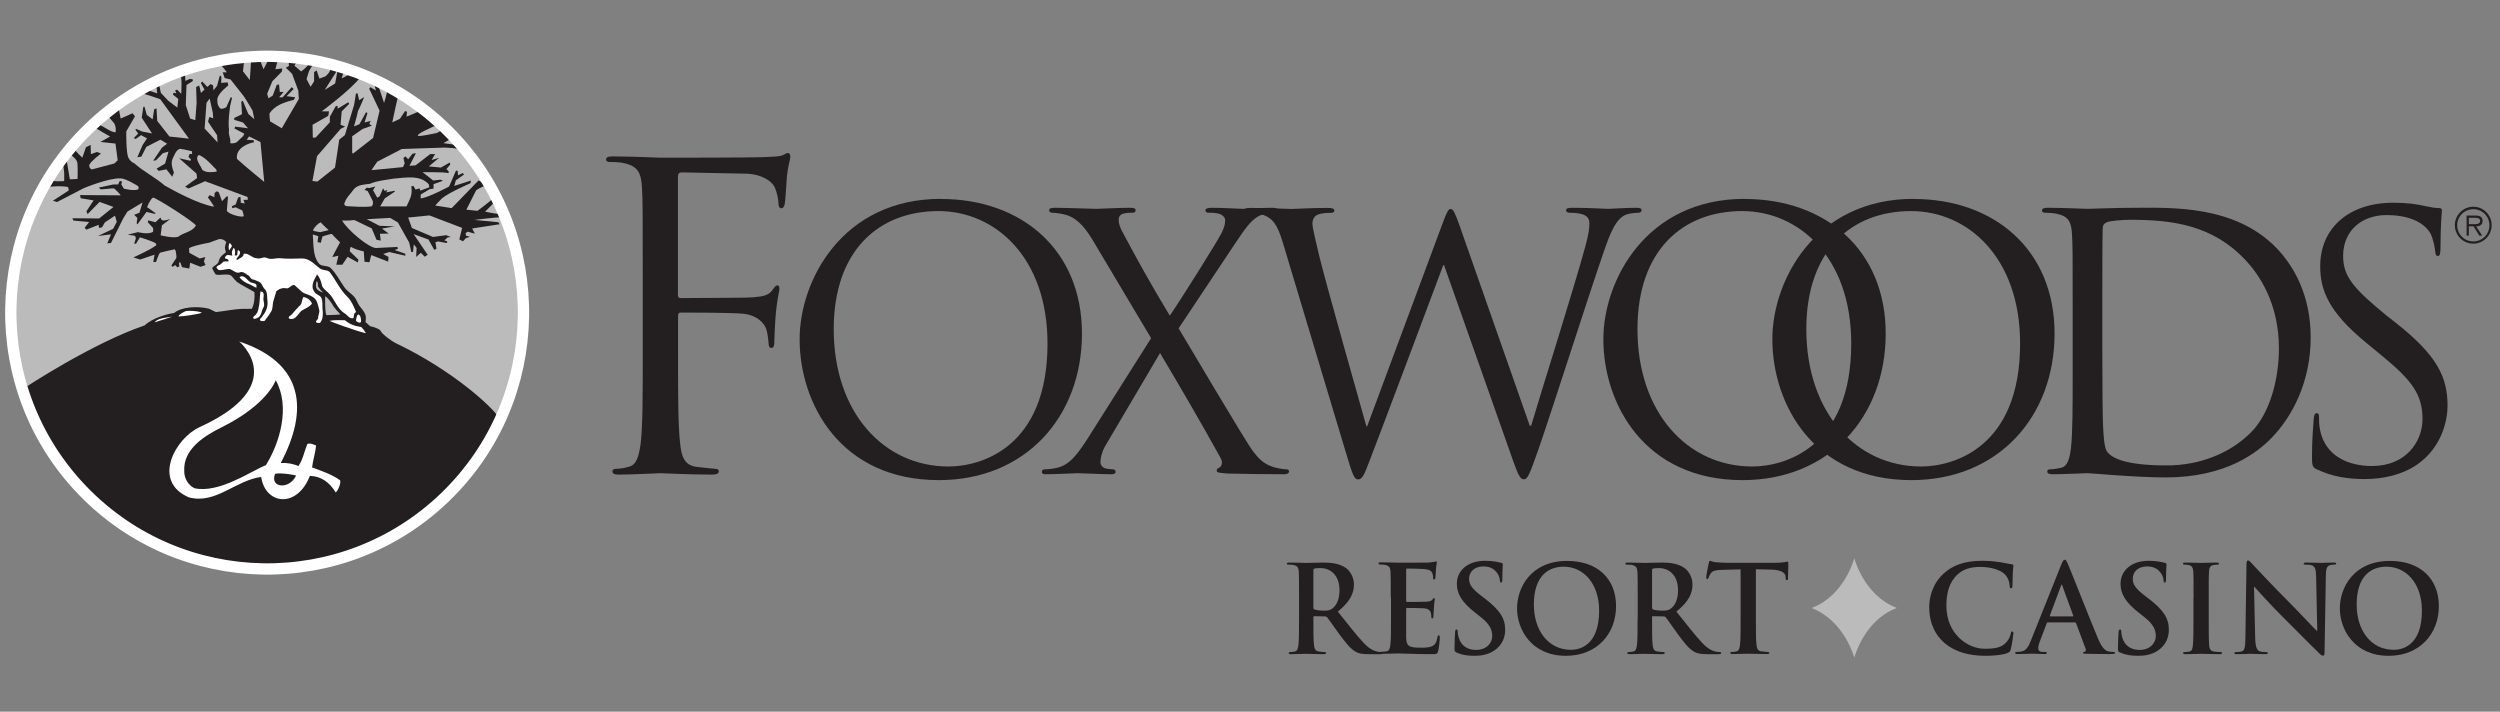
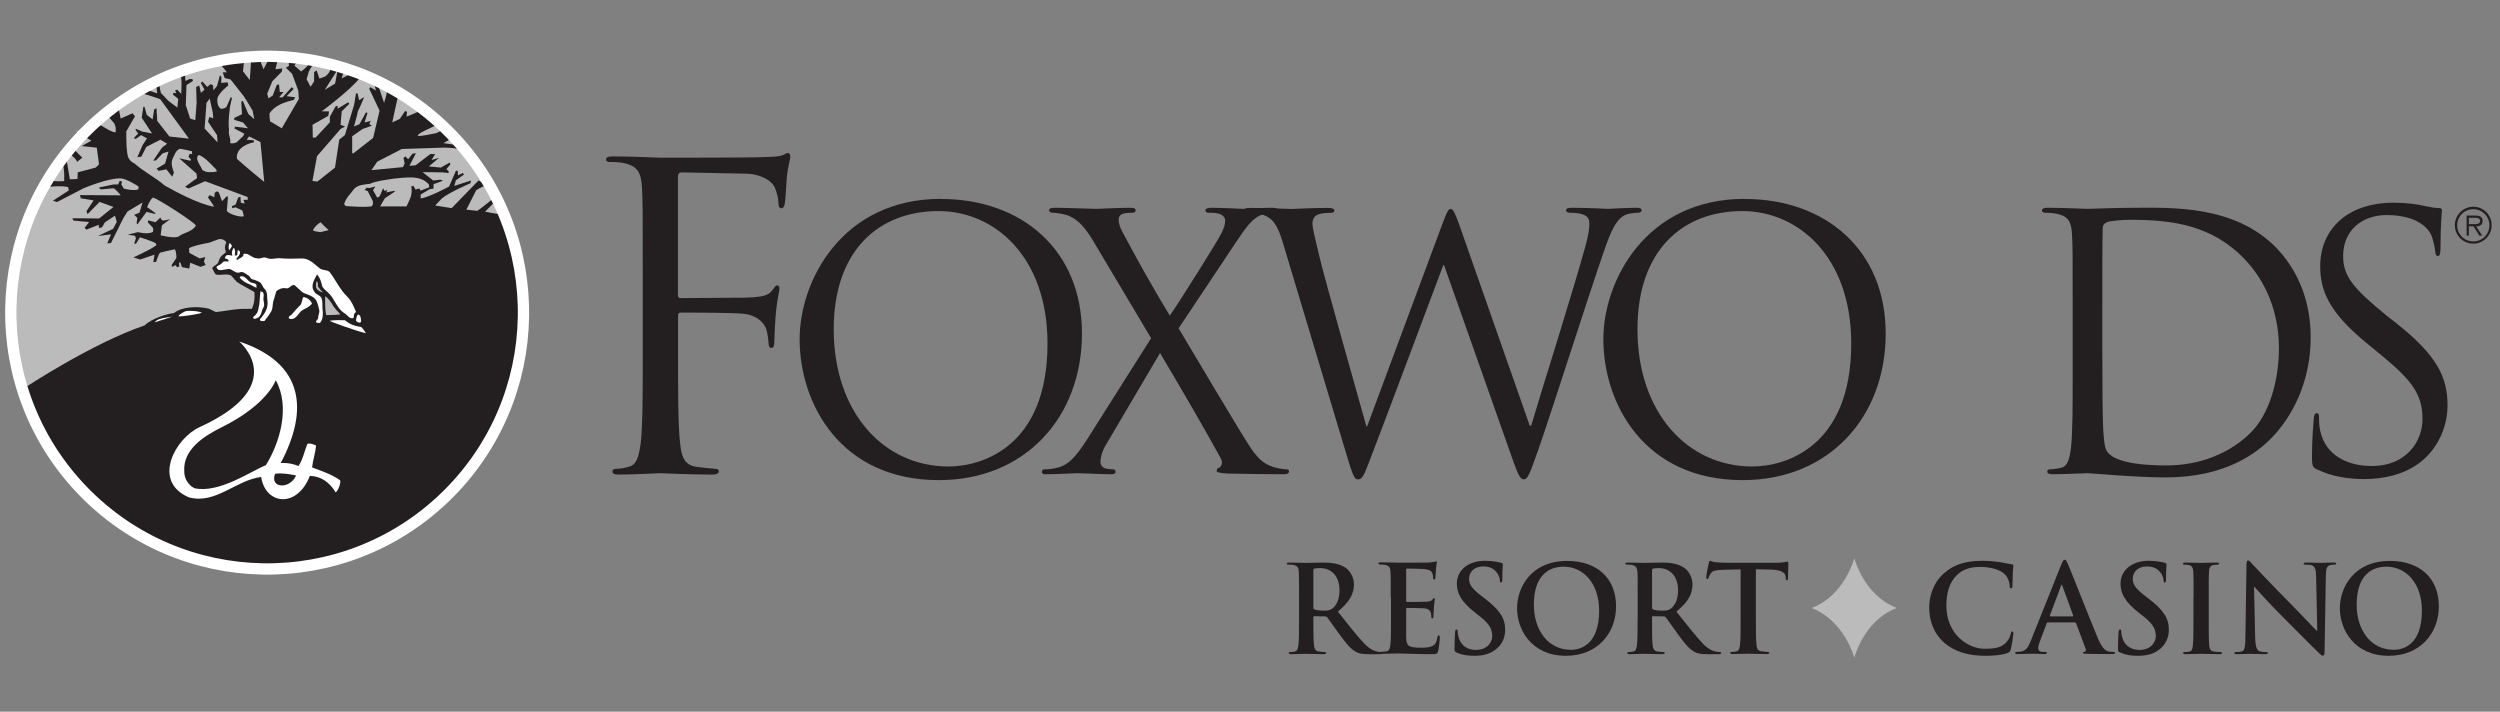
<svg xmlns="http://www.w3.org/2000/svg" id="Layer_1" version="1.1" viewBox="0 0 212.6 60.52">
  <rect x="0" y="0" width="212.6" height="60.52" fill="#808080" stroke="none" />
  <defs>
    <style>
      .st0 {
        fill: #231f20;
      }

      .st1 {
        fill: #fff;
      }

      .st2 {
        fill: #bbb;
      }

      .st3 {
        fill: none;
        stroke: #fff;
        stroke-width: .96px;
      }
    </style>
  </defs>
  <path class="st0" d="M54.66,23.63c0-5.58,0-6.58-.07-7.72-.07-1.22-.36-1.79-1.54-2.04-.29-.07-.9-.11-1.22-.09-.14,0-.29-.07-.29-.2,0-.21.18-.28.57-.28,1.61,0,3.86.11,4.04.11.72,0,7.98,0,8.77-.05.68-.03,1.25-.03,1.58-.14.21-.07.36-.21.5-.21s.21.14.21.32c0,.24-.18.66-.29,1.66-.04.36-.11,1.93-.18,2.33-.04.18-.11.39-.29.39s-.25-.18-.25-.43c0-.29-.11-.89-.32-1.36-.21-.47-1.04-1.11-2.43-1.15l-5.48-.11c-.21,0-.32.11-.32.4v9.97c0,.22.04.32.25.32l4.57-.03c.61,0,1.11,0,1.61-.04.86-.07,1.32-.18,1.63-.65.14-.18.24-.36.39-.36s.18.11.18.29c0,.22-.18.83-.29,1.95-.07.72-.14,2.15-.14,2.4,0,.32,0,.68-.24.68-.17,0-.24-.14-.24-.32-.04-.36-.07-.86-.21-1.29-.18-.5-.75-1.15-1.86-1.29-.89-.11-4.78-.11-5.39-.11-.18,0-.25.07-.25.32v3.05c0,3.44,0,6.28.18,7.78.11,1.04.32,1.83,1.39,1.97.5.07,1.29.14,1.61.17.21,0,.29.1.29.21,0,.17-.18.28-.57.28-1.97,0-4.22-.12-4.4-.12s-2.43.12-3.51.12c-.39,0-.57-.07-.57-.28,0-.1.07-.21.29-.21.32,0,.75-.07,1.07-.17.71-.14.89-.93,1.04-1.97.18-1.5.18-4.33.18-7.78v-6.33" />
  <path class="st0" d="M97.89,28.76l-4.8-8.06c-.69-1.17-1.32-2.04-2.34-2.4-.48-.15-1.08-.21-1.26-.21s-.27-.09-.27-.21c0-.15.12-.21.51-.21.84,0,3.27.09,3.51.09.27,0,1.8-.09,2.82-.09.42,0,.51.06.51.21s-.09.21-.27.21-.57,0-.81.09c-.27.09-.36.3-.36.51,0,.3.12.66.3.99,1.26,2.37,2.49,4.59,4.05,7.16.9-1.29,4.11-6.41,4.41-7.04.21-.45.3-.72.3-1.08,0-.21-.21-.45-.51-.54-.3-.09-.72-.09-.9-.09s-.27-.06-.27-.21c0-.12.15-.21.51-.21,1.14,0,2.4.09,2.67.09s1.5-.09,2.52-.09c.33,0,.48.09.48.21s-.12.21-.33.21-.66.03-.99.15c-.87.27-1.44,1.14-2.31,2.43l-4.83,7.25c.57.93,5.7,9.65,6.33,10.46.48.63.9,1.08,1.77,1.35.42.12.87.18,1.05.18.15,0,.24.06.24.18,0,.15-.15.24-.42.24-1.83,0-3.27-.03-4.8-.06-.78-.06-.93-.09-.93-.24,0-.12.06-.21.18-.24.15-.06.42-.36.15-.84-1.62-2.94-3.36-5.91-5.15-8.93l-4.68,7.94c-.27.48-.39,1.02-.39,1.32s.21.51.48.57c.18.03.42.06.57.06s.24.09.24.21c0,.15-.15.21-.36.21-.72,0-2.61-.09-2.88-.09s-1.74.09-2.73.09c-.24,0-.3-.09-.3-.21s.09-.21.24-.21c.24,0,.69-.03,1.14-.15.9-.24,1.5-.9,2.49-2.43l5.42-8.57" />
  <path class="st0" d="M130.09,36.2h.12c.81-2.76,3.57-11.45,4.62-15.29.3-1.11.33-1.53.33-1.92,0-.54-.33-.9-1.71-.9-.15,0-.27-.09-.27-.21,0-.15.15-.21.51-.21,1.53,0,2.79.09,3.06.09.21,0,1.5-.09,2.43-.09.27,0,.42.06.42.18,0,.15-.09.24-.27.24-.12,0-.69.03-1.02.15-.9.33-1.38,1.59-1.95,3.24-1.32,3.81-4.35,13.34-5.52,16.7-.78,2.22-.93,2.58-1.26,2.58-.3,0-.48-.39-.9-1.56l-5.88-16.66h-.06c-1.08,2.88-5.19,13.85-6.27,16.64-.48,1.26-.63,1.59-.99,1.59-.3,0-.45-.33-1.05-2.37l-5.34-17.78c-.48-1.59-.87-2.04-1.65-2.34-.39-.15-1.14-.18-1.35-.18-.15,0-.27-.03-.27-.21,0-.15.18-.21.48-.21,1.56,0,3.21.09,3.54.09.27,0,1.59-.09,3.09-.09.42,0,.54.09.54.21,0,.18-.15.21-.3.21-.24,0-.81,0-1.17.18-.18.09-.39.33-.39.72s.27,1.44.57,2.73c.45,1.92,3.57,12.94,4.02,14.53h.06l6.36-17.11c.45-1.23.57-1.38.75-1.38.21,0,.39.39.75,1.41l5.97,17.02" />
  <path class="st0" d="M178.78,25.88c0-2.31,0-5.36.03-6.38,0-.33.09-.48.36-.6.24-.12,1.35-.21,1.95-.21,3.57,0,6.99.42,9.8,3.39,1.23,1.29,2.88,3.75,2.88,7.55,0,2.76-.84,5.63-2.4,7.16-1.77,1.77-4.35,2.79-7.13,2.79-3.54,0-4.71-.63-5.1-1.2-.24-.33-.3-1.53-.33-2.28-.03-.57-.06-3.33-.06-6.5v-3.72M176.26,31.64c0,2.88,0,5.24-.15,6.5-.12.87-.27,1.53-.87,1.65-.27.06-.63.12-.9.12-.18,0-.24.09-.24.18,0,.18.15.24.48.24.9,0,2.79-.09,2.94-.09.3,0,4.08.36,6.66.36,5.1,0,7.8-2.1,9.08-3.45,1.68-1.77,3.24-4.68,3.24-8.45,0-3.57-1.41-6.05-2.91-7.61-3.57-3.69-9.05-3.42-12.02-3.42-1.8,0-3.69.09-4.05.09-.15,0-2.04-.09-3.39-.09-.33,0-.48.06-.48.24,0,.12.12.18.24.18.27,0,.78.03,1.02.09.99.21,1.23.69,1.29,1.71.06.96.06,1.8.06,6.47v5.27Z" />
  <path class="st0" d="M197.06,39.94c-.42-.21-.45-.33-.45-1.14,0-1.5.12-2.7.15-3.18.03-.33.09-.48.24-.48.18,0,.21.09.21.33,0,.27,0,.69.09,1.11.45,2.22,2.42,3.05,4.42,3.05,2.88,0,4.29-2.07,4.29-3.99,0-2.07-.87-3.27-3.45-5.39l-1.35-1.11c-3.18-2.61-3.9-4.46-3.9-6.5,0-3.21,2.4-5.4,6.21-5.4,1.17,0,2.04.12,2.79.3.57.12.81.15,1.05.15s.3.06.3.21-.12,1.14-.12,3.18c0,.48-.06.69-.21.69-.18,0-.21-.15-.24-.39-.03-.36-.21-1.17-.39-1.5-.18-.33-.99-1.59-3.75-1.59-2.07,0-3.69,1.29-3.69,3.48,0,1.71.84,2.73,3.66,5.04l.84.66c3.54,2.79,4.38,4.64,4.38,7.04,0,1.23-.48,3.51-2.55,4.97-1.29.9-2.91,1.26-4.51,1.26-1.4,0-2.78-.21-4.01-.81" />
  <path class="st0" d="M111.69,48.5c0-.08.02-.12.09-.15.1-.03.29-.04.55-.04.61,0,1.58.42,1.58,1.89,0,.85-.3,1.32-.61,1.55-.19.14-.32.18-.73.18-.26,0-.57-.03-.79-.1-.07-.03-.09-.07-.09-.19v-3.14M110.47,52.64c0,.95,0,1.76-.05,2.19-.04.3-.09.53-.3.57-.09.02-.22.05-.37.05-.12,0-.16.03-.16.08,0,.07.07.1.2.1.41,0,1.06-.03,1.26-.03.16,0,.92.03,1.52.03.13,0,.2-.03.2-.1,0-.05-.04-.08-.12-.08-.12,0-.35-.02-.51-.05-.31-.04-.37-.27-.4-.57-.05-.43-.05-1.25-.05-2.21v-.14c0-.06.03-.08.08-.08l.9.02c.07,0,.13.01.19.07.13.16.61.86,1.02,1.42.58.79.98,1.28,1.42,1.52.27.15.53.2,1.1.2h.98c.12,0,.2-.02.2-.1,0-.05-.04-.08-.12-.08s-.18-.01-.29-.03c-.15-.03-.58-.1-1.16-.7-.61-.64-1.32-1.56-2.24-2.71,1.04-.85,1.37-1.55,1.37-2.31,0-.69-.41-1.22-.7-1.41-.56-.38-1.25-.45-1.9-.45-.32,0-1.11.03-1.46.03-.21,0-.87-.03-1.42-.03-.15,0-.23.02-.23.09s.06.09.18.09c.14,0,.32,0,.4.03.34.07.42.24.44.59.02.33.02.62.02,2.19v1.81Z" />
  <path class="st0" d="M118.27,50.82c0-1.57,0-1.86-.02-2.19-.02-.35-.1-.51-.45-.59-.08-.02-.26-.03-.4-.03-.11,0-.17-.02-.17-.1s.07-.09.23-.09c.55,0,1.19.03,1.48.03.33,0,2.38,0,2.58-.01.2-.02.36-.04.45-.06.05,0,.12-.04.16-.04.05,0,.06.04.06.09,0,.07-.05.19-.08.66,0,.1-.03.56-.05.68,0,.05-.03.11-.1.11s-.09-.05-.09-.15c0-.07-.01-.25-.06-.37-.07-.18-.18-.31-.69-.37-.18-.02-1.26-.04-1.47-.04-.05,0-.07.03-.07.1v2.62c0,.07.01.12.07.12.23,0,1.41,0,1.65-.02.25-.02.4-.05.49-.16.07-.08.11-.14.16-.14.04,0,.07.02.07.08s-.05.23-.08.75c-.02.21-.04.62-.04.69,0,.08,0,.2-.09.2-.07,0-.09-.04-.09-.09,0-.1,0-.24-.04-.37-.05-.21-.2-.36-.58-.4-.2-.02-1.21-.03-1.46-.03-.05,0-.06.04-.06.1v.81c0,.35,0,1.3,0,1.6.02.71.19.87,1.23.87.27,0,.7,0,.97-.13.27-.12.39-.34.46-.76.02-.11.04-.16.12-.16.08,0,.08.08.08.19,0,.24-.08.94-.14,1.14-.07.27-.16.27-.56.27-1.55,0-2.24-.06-2.84-.06-.23,0-.88.03-1.29.03-.13,0-.21-.03-.21-.1,0-.05.04-.08.17-.08.16,0,.28-.02.37-.04.21-.04.26-.27.3-.57.05-.43.05-1.25.05-2.19v-1.82" />
  <path class="st0" d="M123.89,55.5c-.17-.07-.2-.12-.2-.35,0-.57.04-1.19.05-1.35,0-.16.04-.27.12-.27.09,0,.1.09.1.18,0,.13.04.35.09.52.23.76.83,1.04,1.47,1.04.93,0,1.38-.63,1.38-1.17,0-.5-.16-.99-1.01-1.65l-.47-.37c-1.13-.89-1.53-1.61-1.53-2.44,0-1.13.95-1.95,2.38-1.95.67,0,1.1.1,1.38.17.09.02.15.05.15.12,0,.13-.04.43-.04,1.25,0,.23-.03.31-.11.31-.07,0-.1-.06-.1-.18,0-.09-.05-.41-.27-.68-.16-.2-.45-.51-1.13-.51-.76,0-1.22.44-1.22,1.06,0,.47.24.83,1.09,1.48l.29.22c1.24.96,1.69,1.65,1.69,2.63,0,.6-.22,1.31-.97,1.79-.51.33-1.09.42-1.64.42-.6,0-1.06-.07-1.51-.27" />
  <path class="st0" d="M133.6,55.26c-1.98,0-3.16-1.7-3.16-3.84,0-2.57,1.35-3.23,2.53-3.23,1.69,0,3.02,1.43,3.02,3.74,0,2.98-1.67,3.33-2.39,3.33M133.17,55.77c2.62,0,4.26-1.86,4.26-4.22s-1.6-3.85-4.16-3.85c-3.09,0-4.26,2.28-4.26,4.04s1.2,4.03,4.15,4.03" />
  <path class="st0" d="M140.49,48.5c0-.08.02-.12.09-.15.1-.03.29-.04.54-.04.61,0,1.58.42,1.58,1.89,0,.85-.3,1.32-.61,1.55-.19.14-.32.18-.73.18-.26,0-.57-.03-.78-.1-.07-.03-.09-.07-.09-.19v-3.14M139.26,52.64c0,.95,0,1.76-.05,2.19-.04.3-.09.53-.3.57-.09.02-.22.05-.37.05-.12,0-.16.03-.16.08,0,.07.07.1.2.1.41,0,1.06-.03,1.26-.03.16,0,.92.03,1.52.03.14,0,.21-.03.21-.1,0-.05-.04-.08-.12-.08-.12,0-.35-.02-.51-.05-.31-.04-.37-.27-.4-.57-.05-.43-.05-1.25-.05-2.21v-.14c0-.06.03-.08.08-.08l.9.02c.07,0,.13.01.18.07.14.16.61.86,1.02,1.42.58.79.97,1.28,1.42,1.52.27.15.53.2,1.1.2h.98c.12,0,.2-.02.2-.1,0-.05-.04-.08-.12-.08s-.18-.01-.29-.03c-.16-.03-.58-.1-1.16-.7-.61-.64-1.32-1.56-2.24-2.71,1.05-.85,1.37-1.55,1.37-2.31,0-.69-.41-1.22-.7-1.41-.56-.38-1.25-.45-1.9-.45-.32,0-1.1.03-1.46.03-.22,0-.87-.03-1.42-.03-.16,0-.23.02-.23.09s.06.09.18.09c.14,0,.32,0,.4.03.34.07.42.24.45.59.02.33.02.62.02,2.19v1.81Z" />
  <path class="st0" d="M148.04,48.42l-1.55.04c-.6.02-.85.07-1.01.3-.1.15-.16.28-.18.36-.02.08-.05.12-.11.12-.07,0-.09-.05-.09-.16,0-.17.19-1.11.21-1.19.03-.14.06-.2.12-.2.08,0,.19.1.45.12.3.03.7.05,1.04.05h4.09c.66,0,.9-.1.99-.1.07,0,.08.06.08.22,0,.22-.03.93-.03,1.2,0,.1-.03.16-.09.16-.08,0-.1-.05-.11-.21v-.11c-.03-.27-.31-.56-1.23-.58l-1.3-.03v4.22c0,.95,0,1.76.05,2.2.03.29.09.51.4.56.15.02.37.04.53.05.12,0,.16.03.16.08,0,.07-.08.1-.19.1-.68,0-1.33-.03-1.62-.03-.24,0-.89.03-1.3.03-.14,0-.21-.03-.21-.1,0-.05.04-.08.16-.08.16,0,.28-.02.37-.05.21-.04.27-.27.3-.57.05-.43.05-1.25.05-2.19v-4.23" />
  <path class="st0" d="M165.34,54.66c-1.01-.89-1.28-2.04-1.28-3.04,0-.7.22-1.92,1.21-2.83.74-.68,1.72-1.1,3.26-1.1.64,0,1.02.04,1.49.11.39.05.72.15,1.04.18.11.01.16.06.16.13,0,.08-.03.21-.05.57-.02.34-.01.91-.03,1.11,0,.16-.03.24-.13.24-.08,0-.11-.08-.11-.23-.01-.32-.14-.68-.4-.95-.34-.36-1.14-.64-2.1-.64-.89,0-1.48.23-1.93.64-.75.69-.95,1.67-.95,2.66,0,2.45,1.86,3.66,3.24,3.66.92,0,1.47-.1,1.88-.58.18-.19.31-.49.35-.68.03-.16.05-.21.14-.21.07,0,.09.07.09.16,0,.12-.13,1.02-.23,1.37-.05.18-.09.23-.27.3-.41.17-1.19.24-1.85.24-1.41,0-2.59-.31-3.54-1.11" />
  <path class="st0" d="M174.36,52.42s-.05-.03-.04-.07l.95-2.54s.03-.09.06-.09c.03,0,.04.05.05.09l.93,2.55s0,.06-.05.06h-1.9M176.45,52.93c.05,0,.08.02.1.07l.82,2.19c.05.12-.02.22-.09.24-.1.01-.14.03-.14.09,0,.07.12.07.31.08.83.02,1.58.02,1.95.02s.47-.02.47-.1c0-.07-.05-.08-.13-.08-.13,0-.28-.01-.43-.04-.22-.05-.52-.2-.91-1.13-.66-1.57-2.31-5.78-2.56-6.34-.1-.24-.16-.33-.26-.33-.1,0-.16.11-.29.41l-2.59,6.48c-.21.52-.4.87-.88.93-.08,0-.23.02-.32.02-.08,0-.13.02-.13.08,0,.08.06.1.2.1.53,0,1.1-.03,1.22-.03.32,0,.76.03,1.09.03.11,0,.18-.02.18-.1,0-.06-.03-.08-.16-.08h-.16c-.32,0-.41-.13-.41-.32,0-.13.05-.37.16-.63l.56-1.48c.02-.06.04-.08.09-.08h2.3Z" />
  <path class="st0" d="M180.3,55.5c-.16-.07-.19-.12-.19-.35,0-.57.04-1.19.05-1.35.01-.16.04-.27.13-.27.09,0,.1.09.1.18,0,.13.04.35.09.52.23.76.84,1.04,1.47,1.04.93,0,1.38-.63,1.38-1.17,0-.5-.16-.99-1.01-1.65l-.47-.37c-1.13-.89-1.52-1.61-1.52-2.44,0-1.13.95-1.95,2.38-1.95.67,0,1.1.1,1.38.17.09.02.15.05.15.12,0,.13-.04.43-.04,1.25,0,.23-.03.31-.11.31-.07,0-.1-.06-.1-.18,0-.09-.05-.41-.27-.68-.16-.2-.46-.51-1.13-.51-.76,0-1.22.44-1.22,1.06,0,.47.24.83,1.09,1.48l.29.22c1.24.96,1.69,1.65,1.69,2.63,0,.6-.23,1.31-.97,1.79-.51.33-1.09.42-1.64.42-.6,0-1.06-.07-1.51-.27" />
  <path class="st0" d="M186.54,50.83c0-1.57,0-1.86-.02-2.19-.02-.35-.12-.53-.35-.58-.11-.03-.25-.04-.37-.04-.1,0-.16-.02-.16-.1,0-.06.08-.08.25-.08.39,0,1.04.03,1.34.03.26,0,.87-.03,1.26-.03.13,0,.22.02.22.08,0,.08-.06.1-.17.1s-.18.01-.31.03c-.28.05-.36.23-.38.59-.02.33-.02.62-.02,2.18v1.82c0,1,0,1.81.04,2.26.03.28.1.46.41.51.15.02.37.04.53.04.11,0,.16.03.16.08,0,.07-.08.1-.2.1-.68,0-1.33-.03-1.61-.03-.24,0-.89.03-1.3.03-.14,0-.21-.03-.21-.1,0-.05.04-.08.16-.08.16,0,.28-.02.37-.04.21-.04.27-.22.3-.52.05-.43.05-1.25.05-2.24v-1.81" />
  <path class="st0" d="M191.78,54.23c.02.81.16,1.07.36,1.15.18.06.37.07.54.07.11,0,.18.02.18.08,0,.08-.09.1-.23.1-.67,0-1.08-.03-1.28-.03-.09,0-.58.03-1.11.03-.14,0-.23,0-.23-.1,0-.06.06-.08.16-.08.14,0,.32-.01.46-.05.27-.08.31-.38.32-1.28l.09-6.11c0-.21.03-.35.13-.35.11,0,.2.13.38.32.12.13,1.69,1.81,3.19,3.31.7.7,2.09,2.19,2.27,2.35h.05l-.1-4.63c-.01-.63-.1-.82-.35-.93-.16-.06-.4-.06-.55-.06-.13,0-.16-.03-.16-.09,0-.08.11-.09.27-.09.53,0,1.03.03,1.25.03.11,0,.5-.03,1.01-.03.13,0,.24,0,.24.09,0,.06-.06.09-.19.09-.1,0-.18,0-.31.03-.29.08-.37.3-.38.88l-.11,6.51c0,.23-.04.32-.13.32-.12,0-.24-.11-.35-.23-.65-.62-1.97-1.97-3.04-3.03-1.12-1.11-2.27-2.4-2.45-2.6h-.03l.1,4.33" />
  <path class="st0" d="M203.57,55.26c-1.98,0-3.16-1.7-3.16-3.84,0-2.57,1.35-3.23,2.53-3.23,1.69,0,3.02,1.43,3.02,3.74,0,2.98-1.67,3.33-2.39,3.33M203.14,55.77c2.61,0,4.26-1.86,4.26-4.22s-1.6-3.85-4.16-3.85c-3.09,0-4.26,2.28-4.26,4.04s1.2,4.03,4.15,4.03" />
  <path class="st2" d="M161.34,51.71h-.03s-.03-.03-.05-.03c-2.76-1.06-3.57-4.21-3.57-4.21,0,0-.81,3.15-3.59,4.22l-.05.02h.02s0,0,0,0c2.81,1.1,3.62,4.22,3.62,4.22,0,0,.8-3.12,3.52-4.19.01,0,.05-.01.06-.02l.06-.02" />
  <path class="st0" d="M80.02,16.92c6.86,0,11.99,4.33,11.99,11.44s-4.82,12.47-12.17,12.47c-8.36,0-11.84-6.5-11.84-11.99,0-4.94,3.6-11.93,12.02-11.93M80.66,39.67c2.75,0,8.42-1.59,8.42-10.46,0-7.32-4.45-11.26-9.27-11.26-5.09,0-8.91,3.36-8.91,10.04,0,7.11,4.27,11.68,9.76,11.68" />
  <path class="st0" d="M148.37,16.92c6.86,0,11.99,4.33,11.99,11.44s-4.82,12.47-12.17,12.47c-8.36,0-11.84-6.5-11.84-11.99,0-4.94,3.6-11.93,12.02-11.93M149.01,39.67c2.75,0,8.42-1.59,8.42-10.46,0-7.32-4.45-11.26-9.27-11.26-5.09,0-8.91,3.36-8.91,10.04,0,7.11,4.27,11.68,9.76,11.68" />
-   <path class="st0" d="M162.73,16.92c6.87,0,11.99,4.33,11.99,11.44s-4.82,12.47-12.17,12.47c-8.36,0-11.83-6.5-11.83-11.99,0-4.94,3.6-11.93,12.02-11.93M163.37,39.67c2.74,0,8.42-1.59,8.42-10.46,0-7.32-4.45-11.26-9.27-11.26-5.09,0-8.91,3.36-8.91,10.04,0,7.11,4.27,11.68,9.76,11.68" />
  <path class="st0" d="M210.33,20.53c-.77,0-1.37-.61-1.37-1.37s.61-1.37,1.37-1.37,1.37.61,1.37,1.37-.6,1.37-1.37,1.37M210.33,20.72c.86,0,1.56-.7,1.56-1.57s-.7-1.57-1.56-1.57-1.57.7-1.57,1.57.7,1.57,1.57,1.57M210.58,19.25c.3,0,.54-.13.54-.47,0-.29-.16-.45-.61-.45h-.75v1.71h.19v-.79h.4l.49.79h.25l-.52-.79ZM209.95,19.06v-.54h.5c.21,0,.46.03.46.26,0,.32-.39.28-.63.28h-.34Z" />
  <path class="st0" d="M22.71,48.59c12.15,0,22-9.85,22-22S34.86,4.58,22.71,4.58.71,14.44.71,26.59s9.85,22,22,22" />
  <polygon class="st2" points="28.5 7.1 27.62 7.64 28.72 5.91 28.5 7.1" />
  <polygon class="st2" points="18.1 9.6 18.13 10.06 17.8 9.95 17.69 10.35 18.46 11.5 18.5 12.11 17.4 10.93 17.56 8.75 17.83 8.38 18.1 9.6" />
  <path class="st2" d="M22.15,12.07l.32,3.4s-1.55-1.25-2.32-1.96c-.12-.96,1-1.33,1.45-1.41,0-.07-.04-.18-.04-.18l-.58-.03.2-.29.97.48" />
  <path class="st2" d="M36.5,15.93l-.75.28-.08-.19-.33.1-.19-.32-.18.06c.06.29.05.54-.02.81-.04.18-.38.88-.38.88h-2.24s.39-.68.39-.68l.85-.57v-.08s-.73.14-.73.14l.11-.2-.25.07-.12-.22-.3.69-.2.11-.36-.64.2-.31-.51.13-.22-.03-.19.19.27.1.43.84s.08.35-.12.46c-.7.09-1.41.01-2.14-.02-.1-.05-.22-.14-.14-.27.14-.46.53-.79.8-1.18.35-.39.89-.38,1.36-.45.62-.27,1.33-.32,2.02-.44,1-.08,2.26-.34,2.99.49,0,.07.03.19.05.29" />
  <path class="st2" d="M18.27,14.28c.06.1.21.18.14.32-.38.04-.86.12-1.2-.15-.14-.33-.4-.61-.45-.97.02-.11.03-.29.19-.29.51.23.92.69,1.31,1.1" />
  <path class="st2" d="M27.95,19.57l-.7.17s-.59-.06-.63-.16c.09-.24.4-.57.66-.67.14.18.67.66.67.66" />
  <path class="st1" d="M17.17,26.6c-.4.14-1.61.31-1.99.31.02-.18.49-.39.61-.45.27-.06,1.11-.02,1.38.14" />
  <path class="st1" d="M13.57,27.13c.32-.11,1.08-.2,1.08-.2l-1.49.48s.1-.18.4-.28" />
  <path class="st1" d="M23.86,39.37c.59-.02,1.07.07,1.52.26.38-.54.51-1.29.76-1.88.23-.12.74.14.74.14-.06.65-.27,1.22-.34,1.86.81.31,1.63.56,2.36,1.08.15.12-.14.93-.36,1.04-.52-.88-1.27-1.38-2.19-1.4-1.08,2.78-3.78,2.47-4.14.09-2.18.28-3.88,2.36-6.16,1.73-3.18-1.38-1.12-5.04.93-5.97,7.81-3.56,3.36-7.28,3.36-7.28,5.52,1.84,5.93,5.81,3.53,10.34" />
  <path class="st0" d="M22.61,39.56c-1.31.52-3.96,2.41-6.07,1.96-.52-.25-.88-.83-.87-1.43-.13-1.92,1.78-3.06,3.21-3.77,3.9-1.94,4.57-3.99,4.57-3.99,1.26,2.28.34,5.33-.84,7.23" />
  <path class="st0" d="M25.18,40.44c-.55,1.21-2.26,1.08-1.79-.14.35-.12,1.58.06,1.79.14" />
  <path class="st1" d="M19.71,20.96s-.22.35-.23.32c-.02-.06-.09-.42.05-.61.02-.02.21.19.19.29" />
  <path class="st1" d="M19.97,21.72s.11.02.17,0l.04-.05c0-.14.01-.28.05-.41.08.03.18.1.18.2.02.22-.18.36-.29.52-.02.04-.01.08.02.12l.09-.02c.17-.16.5-.2.49-.5.09-.01.2,0,.3.02.28.1.5.36.82.36.3.11.55-.17.86-.02.35.17.74-.01,1.12.02.61.06,1.22.04,1.84.02.64-.02,1.06.48,1.54.85.24.18.6.09.83.3.53.69.86,1.48,1.52,2.12.36.36.52.8.71,1.23.04.11-.12.12-.14.21l-.06.36c-.36.11-.53-.31-.8-.43-.66-.45-.79-1.22-1.36-1.74-.18-.17-.42-.33-.51-.57-.08-.35-.17-.69-.43-.97-.23.43-.6.99-.22,1.48.15.27.51.27.61.56.09.25.06.56.07.83.05.42.08.93-.21,1.25-.12,0-.27.03-.34-.08,0-.12.13-.19.18-.29-.02-.28.18-.51.08-.8-.1-.39-.16-.84-.56-1.05-.33-.22-.75-.23-1.03-.55l-.49-.44c-.28-.09-.41.31-.69.27-.32-.07-.62.04-.86.24l-.28.94c-.04.25-.03.52-.13.74-.15.24-.29.48-.49.7-.03.06-.06.14-.14.16-.13.01-.28.03-.35-.07-.04-.14.13-.18.17-.29.3-.37.51-.79.47-1.29-.06-.36.03-.78-.23-1.06-.21-.18-.21-.47-.46-.61-.21-.09-.41-.19-.64-.24-.15-.09-.18-.27-.34-.34-.19-.11-.36-.3-.62-.26-.35.17-.6-.13-.87-.25-.34-.07-.66.15-1.01.06-.07-.06-.15-.12-.17-.21.05-.18.26-.18.38-.29l.23-.21c.12-.03.25,0,.39,0,.03-.03.02-.09.02-.13-.09-.09-.2-.1-.3-.14-.02-.09.04-.16.1-.23.15-.11.35-.02.51,0l.02-.02c-.09-.22-.02-.48.12-.65.15.15.12.43.08.62" />
  <path class="st1" d="M21.5,24.06c.11.03.25.05.31.17v.24c-.22-.06-.41-.23-.63-.31-.3-.11-.59-.3-.81-.57.02-.06.1-.07.16-.1.41-.02.57.55.97.57" />
  <path class="st2" d="M27.1,24.45c.11.16.21.26.34.39.02.02.05.04.05.04-.24-.06-.53-.19-.61-.44-.03-.19,0-.36.03-.52.23.1.04.4.18.52" />
  <path class="st1" d="M22.36,24.87c.15.19,0,.44.05.66.02.19.11.41,0,.6-.2.3-.15.76-.54.92-.1.02-.22.11-.32.03-.08-.18.17-.23.24-.38.19-.2.18-.51.25-.76.06-.37.05-.78.11-1.16.07.02.15.03.21.08" />
  <path class="st2" d="M28.24,25.84c.14.34.7.88.7.88,0,.05-.78.07-1.19.08-.14-.44-.09-1.39-.1-1.6.2.05.58.63.58.63" />
  <path class="st1" d="M26.53,25.8c-.03.1-.15.17-.22.23-.27.23-.64.28-.85.59-.19.24-.42.58-.79.5-.07.01-.11-.06-.12-.12.03-.15.21-.17.3-.3.22-.28.46-.53.72-.79.13-.19.11-.46.22-.65.31.03.6.24.73.53" />
  <path class="st1" d="M30.71,27.22c-.01.07,0,.15-.05.2-.12.05-.24-.02-.34-.09l-.05-.1c.06-.16.02-.38.2-.49.19.08.22.29.23.48" />
  <path class="st1" d="M29.33,27.24c.45.35.79.48,1.39.57,0,0,.32.33.39.53-.83-.2-2.88-.93-3.08-1.06h0c.41-.07.86-.06,1.29-.05" />
  <path class="st2" d="M37.61,11.02c-.13-.12-.26-.25-.39-.37-.12,0-.39.12-.47.15-.41.25-.87.35-1.23.7l.06.06c.49,0,1.03-.16,1.54-.24.1-.05.41-.2.49-.3" />
  <path class="st2" d="M35.72,9.41c-.59-.45-1.21-.87-1.85-1.25-.07.13-.51,2.25-.51,2.25l.65-.31.44-.66.16.07-.04.41s.9-.36,1.16-.5" />
  <path class="st2" d="M32.92,7.61c-.25-.14-.51-.27-.77-.39l.51,1.53s.3-.91.26-1.14" />
  <path class="st2" d="M31.84,7.07c-.39-.18-.79-.35-1.19-.51-.79,1.06-3.29,2.91-3.29,2.91h.62s-.06.38-.06.38l-1.34.76.02,1.09h.24s1.21-1.3,1.21-1.3v-.47s.5-.9.5-.9l.15-.03.02.24.89-.54.09.13-.64.64-.1,1.14.39.15-.38.2-2.01,2.32-.39,2.11.42.05,1.5-1.19.36-2.38.48-.38.78-2.56.07-.42.09-.57h.14s.13.58.13.58l.43-.27s-.32.81-.53,1.2c-.06.37-.34,1.3-.34,1.3l.46-.18s.41-.72.57-1.03l.12.08-.25.8.52-.14-.11.26.21.15-.79.28-.88.62v1.38s.06.1.06.1l1.72-1.34.55-2.32-.88-1.86.09-.14.48.29-.17-.64" />
  <path class="st2" d="M29.75,6.22c-.16-.06-.33-.11-.49-.16-.02,0-.21.61-.21.61,0,0,.73-.33.7-.45" />
  <path class="st2" d="M26.72,5.42c.46.09.91.19,1.36.3.1.41-.42.78-.42.78l-.5.18-.23-.69-.22.14v.79s-.3.46-.3.46l-.34-.65.2-.66s.26-.54.44-.64" />
  <path class="st2" d="M26.32,5.35c-.33-.06-.66-.1-1-.14-.13.07-.28.38-.28.38l.57.49.34-.28s.38-.36.37-.45" />
  <path class="st2" d="M24.53,5.13c-.3-.03-.6-.04-.9-.06l-.21.82.58-.07-.03.27-.81.82-.44,1.06.11.39.36-.23.35-.92.19-.02.06.63h.33s-.39.46-.39.46h.3s.78-.87.78-.87l.16.16-.6.61.73.09s-.09.2-.13.23c-.77.18-1.6.46-2.05,1.14-.02.25.05.68.05.68l.99.59,1.45-2.49-.04-.7-.53-1.44-.53-.52.26-.15s-.03-.42-.04-.49" />
  <path class="st2" d="M22.09,5.06c.21,0,.42,0,.63,0h.12l-.43.83-.32-.82" />
  <path class="st2" d="M21.33,5.1c-.19.01-.39.03-.58.04,0,.24-.09.92-.09.92l.58.75s.14-1.75.09-1.72" />
  <path class="st2" d="M18.64,5.44c-.99.19-1.95.44-2.89.76-.03.18.02.68.02.68l.38-.17.23.03.02.15-.54.34-.06,1.71.37,1.14.44.14.11-1.49-.04-1.33.26-.13.15.63.3-.28-.31-.56.12-.13.43.46.28-.24.21.11.03.42.31-.38.24-.89.13.12-.02.52.55-.05.05.27s-.8.61-.92,1.09c-.01.16-.01.3.01.43.04.17.11.33.26.45.2.06.49-.13.49-.13l.38-.86.1.09-.15.63s-.22,1.38-.1,2.09c-.1.37.17.69.1,1.1.17.1.53-.05.53-.05l.57-.54.1-.2-.84-.44.05-.16,1.1.14-.42-.49-.75-.23v-.16s.66-.32.66-.32l-.06-1.06s.08-.07.14-.06c.14.37.46,1.1.46,1.1l.51.45-.15-.73s-.5-.87-.76-1.24c-.14-.18-1.11-1.41-1.11-1.41l-.5-.12-.17-.49h.35s-.31-.46-.61-.7" />
  <path class="st2" d="M15.31,6.35c-.61.22-1.21.47-1.8.75l.17.8.63.67.77.58.08-.74-.45-.36.04-.16.25.04-.11-.24.17-.07.35.36s.11-1.59-.11-1.64" />
  <path class="st2" d="M12.44,7.63c.18-.09.67-.33.85-.42h0s.08.73.08.73l-.94-.31" />
  <path class="st2" d="M10.13,9.1c.59-.42,1.2-.82,1.83-1.18.5.09,1.67.52,1.67.52l2.44,3.35-1.66-.18-1.04-1.33-.06-1.07-.2.09-.13.85-.5-.38-.19-.69h-.1l-.14.93.88,1.34-.83-.16-.54-.24-.04.08.23.33-.38.39.18.06.45-.32.5.28-.37.56-.45,1.04.34-.05.42-.83,1.2-.61.57.34-.44.34-.74,1.1.23-.02.59-.61.48-.14-.29,1.02-.72.43.17.19.66-.13.5.63.14-.36s-.16-.42-.18-.65c-.02-.17-.01-.34.07-.53.16-.29.26-.72.63-.84.35.05,1.01.21,1.01.21l.02.23h-.22s-.09.26-.09.26l.21.2-.04.12-.96-.21,1.47,1.3.05.38-1.02.74.29.15,1.41-.62,3.61,1.34.03.23-.37.02.1.31-.33-.07-.03-.51-.2.07-.21.59-.33.15.05.16.28-.07.57.27s.1.29.12.48c-.19.14-1.29-.16-1.44-.46l.1-1.2-.12-.02-.39.41-.27-.75-.16-.1-.2.15-.02.36-.4-.18-.15.2s.52.68.51.79c-1.32-.24-3.2-1.25-4.18-1.8-.8-.7-1.78-1.17-2.57-1.88-.26-.11-.41-.28-.52-.49-.21-.43-.18-2.24-.18-2.24l.74-1.28-.21-.26-1.01.45-.18-.94" />
  <path class="st2" d="M9.16,9.85c-.29.23-.57.47-.85.72.35.05,1.03.65,1.51.69.06-.22.02-.54-.1-.76l-.56-.66" />
-   <path class="st2" d="M8.04,10.82c-.66.62-1.18,1.13-1.76,1.82.1.18.72.77.72.77l.31-.89.4-.2.02.79.52-.19.34.14s-.84.62-.99.95c-.04.15.04.34.21.4l1.92-.51.28-.27-.19-1.42-1.28-.14.82-.46s-1.13-.63-1.3-.79" />
+   <path class="st2" d="M8.04,10.82c-.66.62-1.18,1.13-1.76,1.82.1.18.72.77.72.77s-.84.62-.99.95c-.04.15.04.34.21.4l1.92-.51.28-.27-.19-1.42-1.28-.14.82-.46s-1.13-.63-1.3-.79" />
  <path class="st2" d="M5.64,13.46c.09-.13.19-.25.29-.37.17.14.69.48.66.88.04.53,0,1.25,0,1.25l-.65.03-.3-1.79" />
  <path class="st2" d="M5.26,13.98c-.31.44-.61.88-.89,1.34.08.15,1.09.08,1.09.08v-.65s-.04-.85-.19-.77" />
  <path class="st2" d="M38.48,11.89c.14.15.28.3.41.45l-1.19-.17s.4-.21.53-.3c.1-.03.12-.03.21,0h.05" />
  <path class="st2" d="M39.21,12.72c.75.89,1.43,1.83,2.02,2.84-.08.02-.16,0-.16,0l-.37-.22-2.29,2.36-1.4-.22s.38-.43.57-.61c.67-.54,2.43-1.29,2.43-1.29l.04-.23-1.42.46.14-.48.69-.49-.1-.13-.41.2-.03-.38-.14-.03-.59,1.36s-1.74.94-2.4,1.01c-.03-.02-.01-.33-.01-.33l.75-.45.34-.05v-.38s.8-.29.8-.29l-.21-.09-.62.07-.9-.71s1.24,0,1.66.02c.17,0,.54.06.54.06l.02-.15-.2-.19.33-.39-.04-.17-.76.43-1.02-.1.87-.73-.64.19.3-.51h-.41s-1.25.96-1.25.96l-.52.04.55-1.07-.29.04-.37.47-.23-.24-.17.13.1.47-.14.31-2.68.26.49-.72,2.09-1.08,3.65-.12.69.04.69.11" />
  <path class="st2" d="M41.42,15.86c.19.32.36.65.53.98-.26.3-1.35,1.09-1.35,1.09l-.94-.1.84-1.66s.51-.32.69-.34c.11.01.14-.01.22.04" />
  <path class="st2" d="M42.58,18.2c-.15-.35-.31-.71-.48-1.05l-.85.85s.99.21,1.33.2" />
-   <path class="st2" d="M26.6,19.97c.07.76,0,1.8.48,2.38.2.35.69.19,1.01.41.49.47.79,1.08,1.17,1.63.23.36.63.57.89.88,0,0,.08.13.12.18.11.19.21.48.37.65l.03.04c.23.27.48.6.44.95l-.02.32c.17.09.3.32.48.36.05-.02.27.08.31.08.17.08.41.13.5.31.15.3,1,.89,1.25,1.01,4.94,2.35,8.32,5.53,8.76,6.31,1.22-2.7,1.9-5.71,1.9-8.87,0-2.88-.56-5.63-1.59-8.14-.51,0-2.35.23-2.35.23l2.03.2.11.17-2.34.36.23.44-.63-.17-.15.13.02.21.35.1-.35.11-.25.27-.31-.16.24-.98-2.78-1.06-1.81.18.32.89,1.79.76,1.12-.15.4.16-.27.03-.28.25.26.1-.06.13-.74-.14-.22.07.09.55-.19.1-.49-.88-1.26-.46,1.19,1.76-.25.16-.33-.33-.4.35.04-.77-.24-.3-.06.63-.15.03-.18-.81-.96-1.71-.66-.39-1.99.11,1.08.56,1.3.05-1.09.19.58.42-.75.02.07.58-.36-.07-.41-.97-1.48-.71s-.55.08-1.04.04c.48.84,2.29,2.33,2.88,2.34.12,0,1.82-.09,1.82-.09l.05.16-.28.1.91.32v.17s-1.37-.32-1.37-.32l-.51.17.45.25-.03.4-1.44-.56-.15.61-.42-.04s-.05-.52-.06-.88c-.39-.08-.82-.22-1.11-.39-.05.07-.09.37-.09.37l.74.72-.05.24-.87-.48-.45.67h-.51l.18-.76-.52.11s.38-.76.66-1.25c0-.01-.53-.5-.69-.71-.16-.02-.81.21-.81.21l-.14.54-.28-.06.07-.5s-.29-.11-.44-.14" />
  <path class="st2" d="M17.79,20.64c.23-.1.61-.22.85-.31.19-.03.44.06.58.23l.02.06c-.08.17-.15.44-.09.6.02.08.06.16.05.24l-.3.25c-.19.14-.26.37-.32.56-.09.23-.33.3-.49.45-.1.14.06.24.1.38.08.08.07.19.17.24.05.01.1.05.16.02.11.04.2,0,.32,0h0c.24,0,.45-.05.69.02.25.08.32.35.53.49.04.1.15.14.22.19h0s.13.07.18.12c.38.23.82.43,1.18.67.03.49-.01.99-.23,1.42-.12,0-.22-.03-.33,0-.91-.05-1.82.17-2.72.27-.17-.07-.42-.22-.59-.29-1.02-.24-2.33-.16-2.97.37-.48.05-1.82.4-2.5,1.05-4.49,1.53-10.19,5.3-10.19,5.3-.62-2.01-.96-4.15-.96-6.37,0-3.89,1.02-7.53,2.83-10.68.54-.09,1.25-.12,1.78-.02.09.07.08.3.08.3l-1.34.87.35.11,2.26-1.17s2.13-.9,3.18-.84c.47.03,1.47.67,1.47.67,0,0,.06.17,0,.26-.38.17-1.23-.06-1.23-.06l-.21-.35.05-.25-.18-.07-.15.32h-.41l-1.22.26s.09.11.14.15c.05.03,1.11-.12,1.16-.07.28.23.56.58.56.58l-3.46-.02.05.27,1.1.18-.61.93.1.24,1.02-1.04,1.18.43-1.22.98-2.28-.02.1.2,1.33.12-.38.49.14.16,1.05-.41.03.27.26-.06.24-.42.86-.57.15.53-.31.59-1.29.61,1.11-.14-.32.77.32-.04,1.04-2.09.36-.58,1.28-.77-.26.87-.45.18.27.26-.06.45.07.1.77-1.06.71.17.06-.06c-.22-.17-.72-.51-.72-.51,0,0,.23-.64.5-.82.36.06,3.57,2.12,3.65,2.38-.33.56-1.04.58-1.5.95-.43.16-1.5-.12-1.5-.12l.11-.85.72-.54s-.52.19-.67.11c-.13,0-.09-.15-.19-.22l-.41.39-.61-.16-.04.16.44.48s.05.22,0,.33c-.39.27-1.28.03-1.28.03l-.87.22.62.09.08.21-.15.46s.16,0,.16,0l.33-.54s1.02.31,1.33.5c.04.05.09.13.04.19-.56.42-1.93,1.02-1.93,1.02l.58.18,1.22-.41-.1.62h.23s.2-.63.34-.79c.41-.11.73-.18,1.25-.29.16.19.14.74.14.74l-.42.62.09.14.23-.16.17.19.18-.07-.03-.31.11-.05.15.42.62.12.07-.5.88.35.43-.15-.14-.31.12-.37-.48.12-.88-.48s-.03-.35-.02-.39c.23-.16.99-.34,1.7-.47" />
  <circle class="st3" cx="22.71" cy="26.59" r="21.8" transform="translate(-12.09 23.24) rotate(-44.01)" />
</svg>